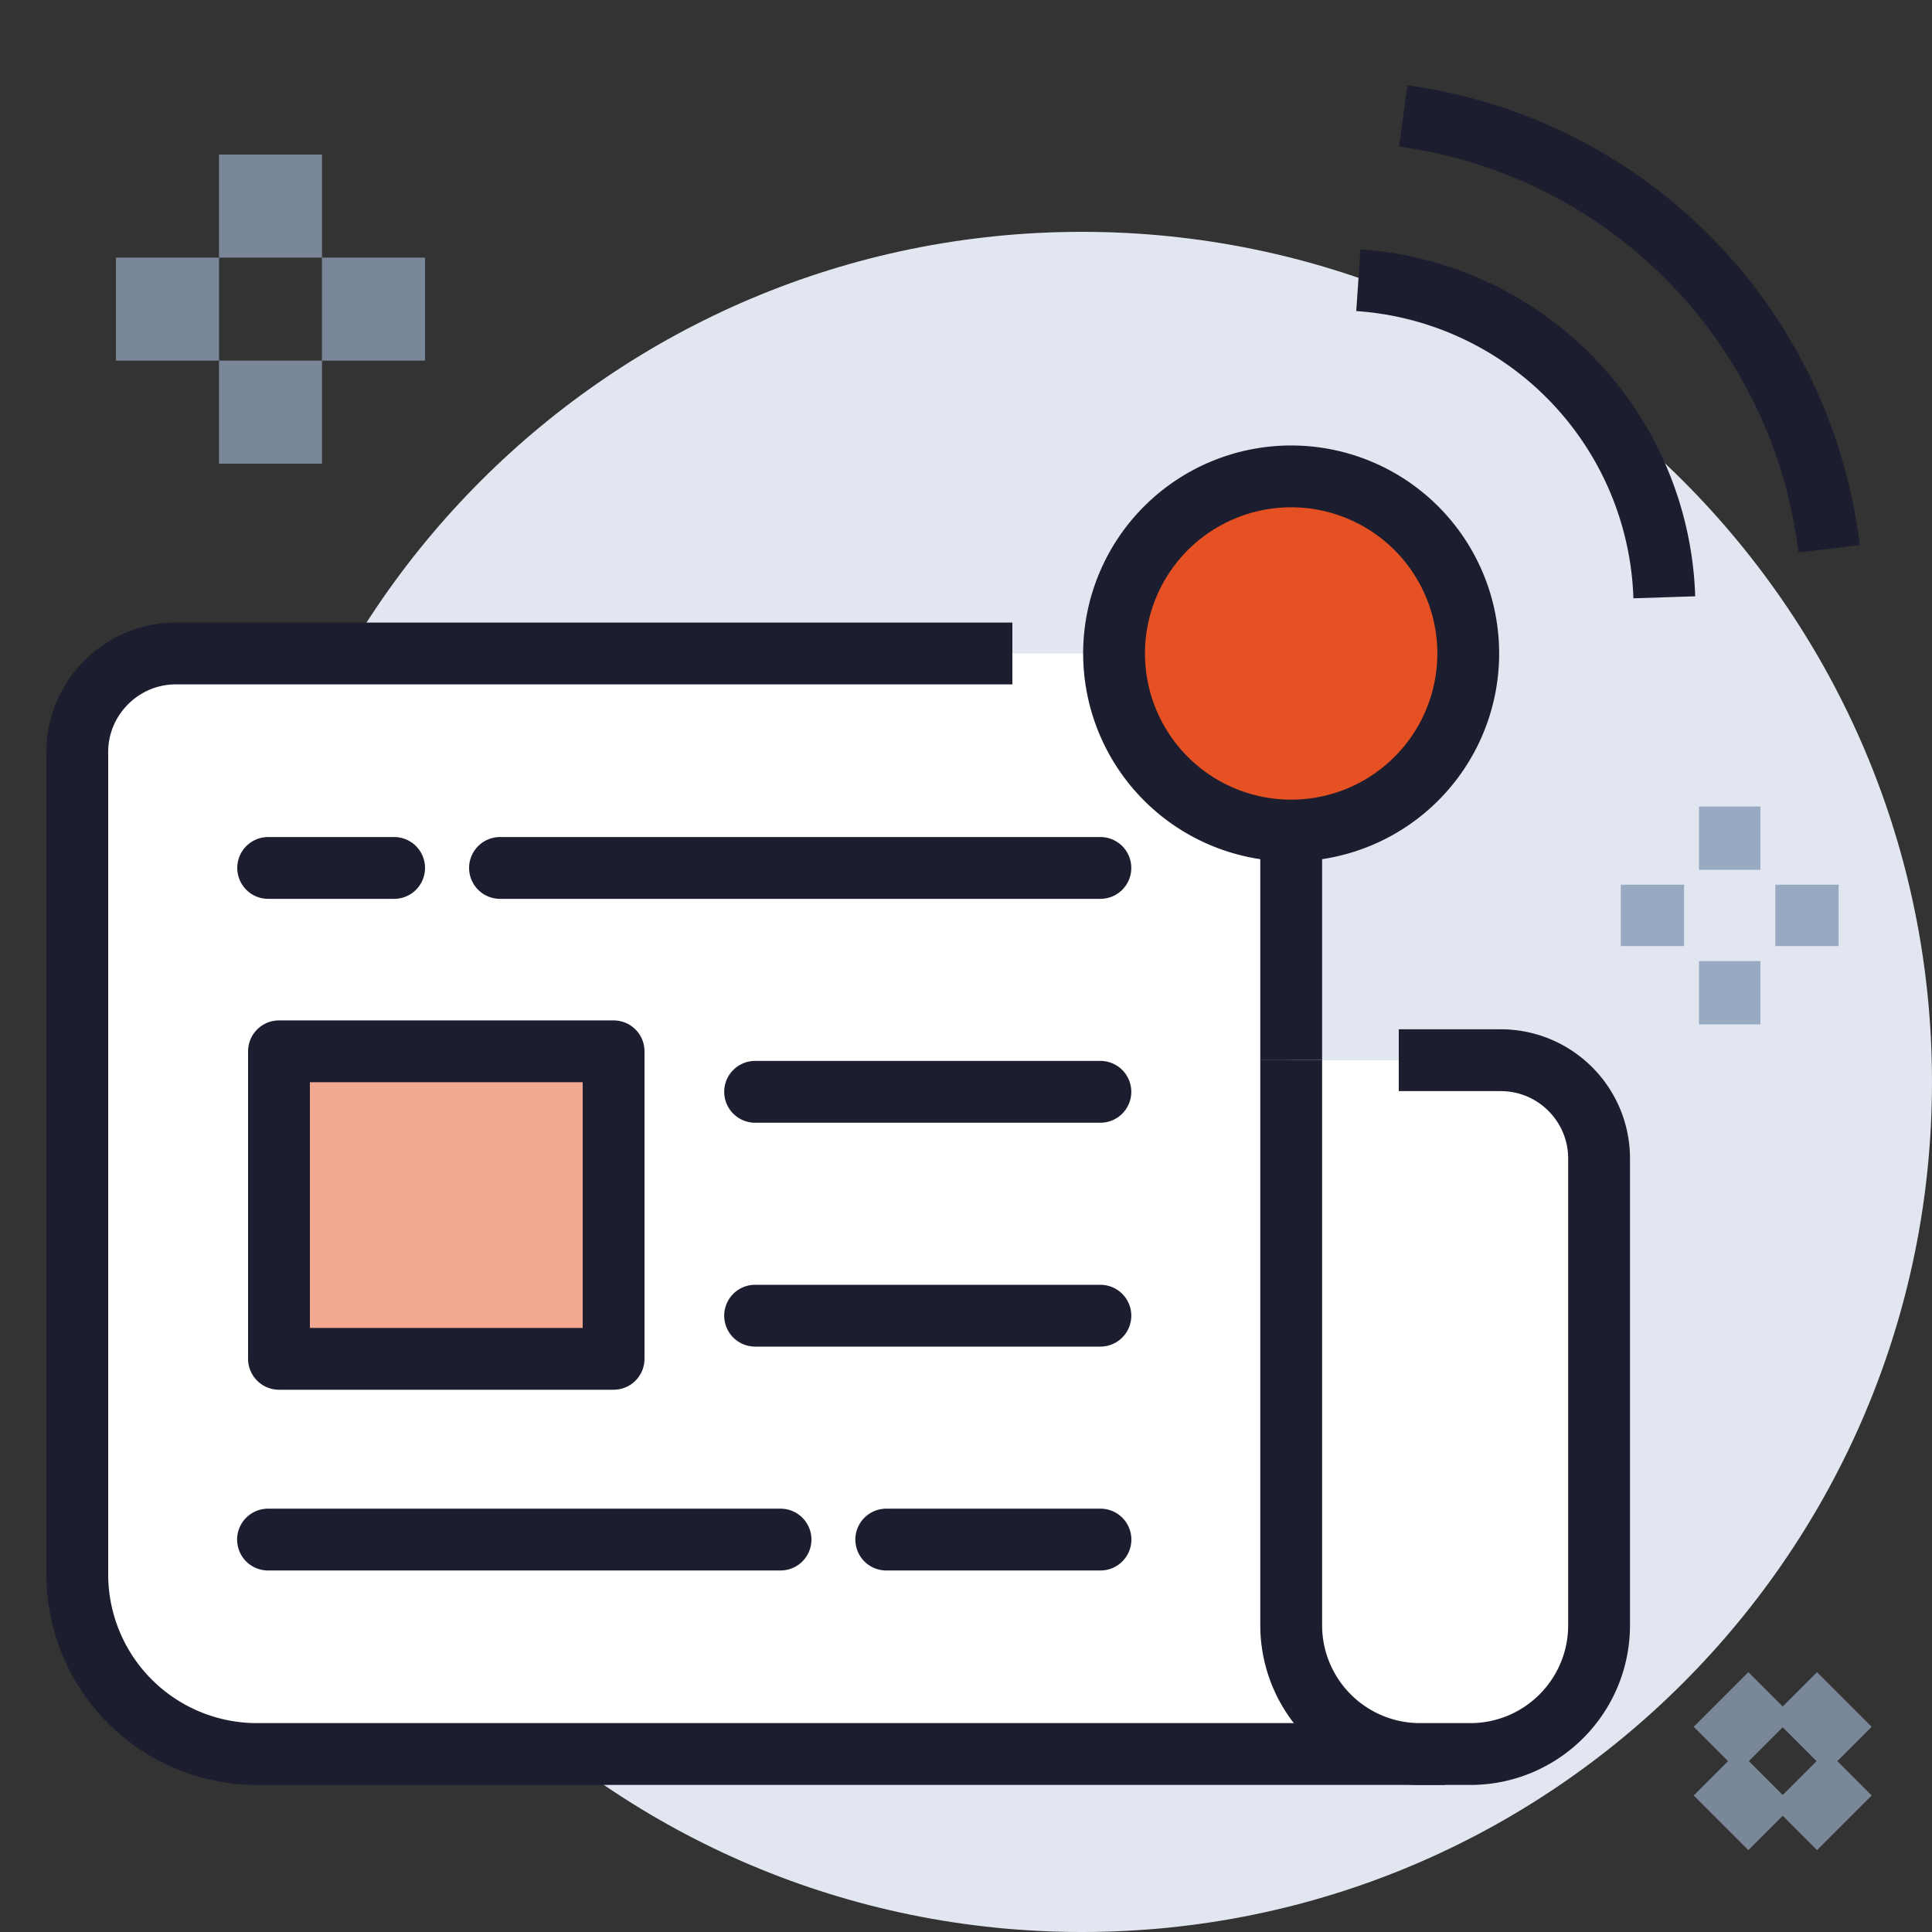
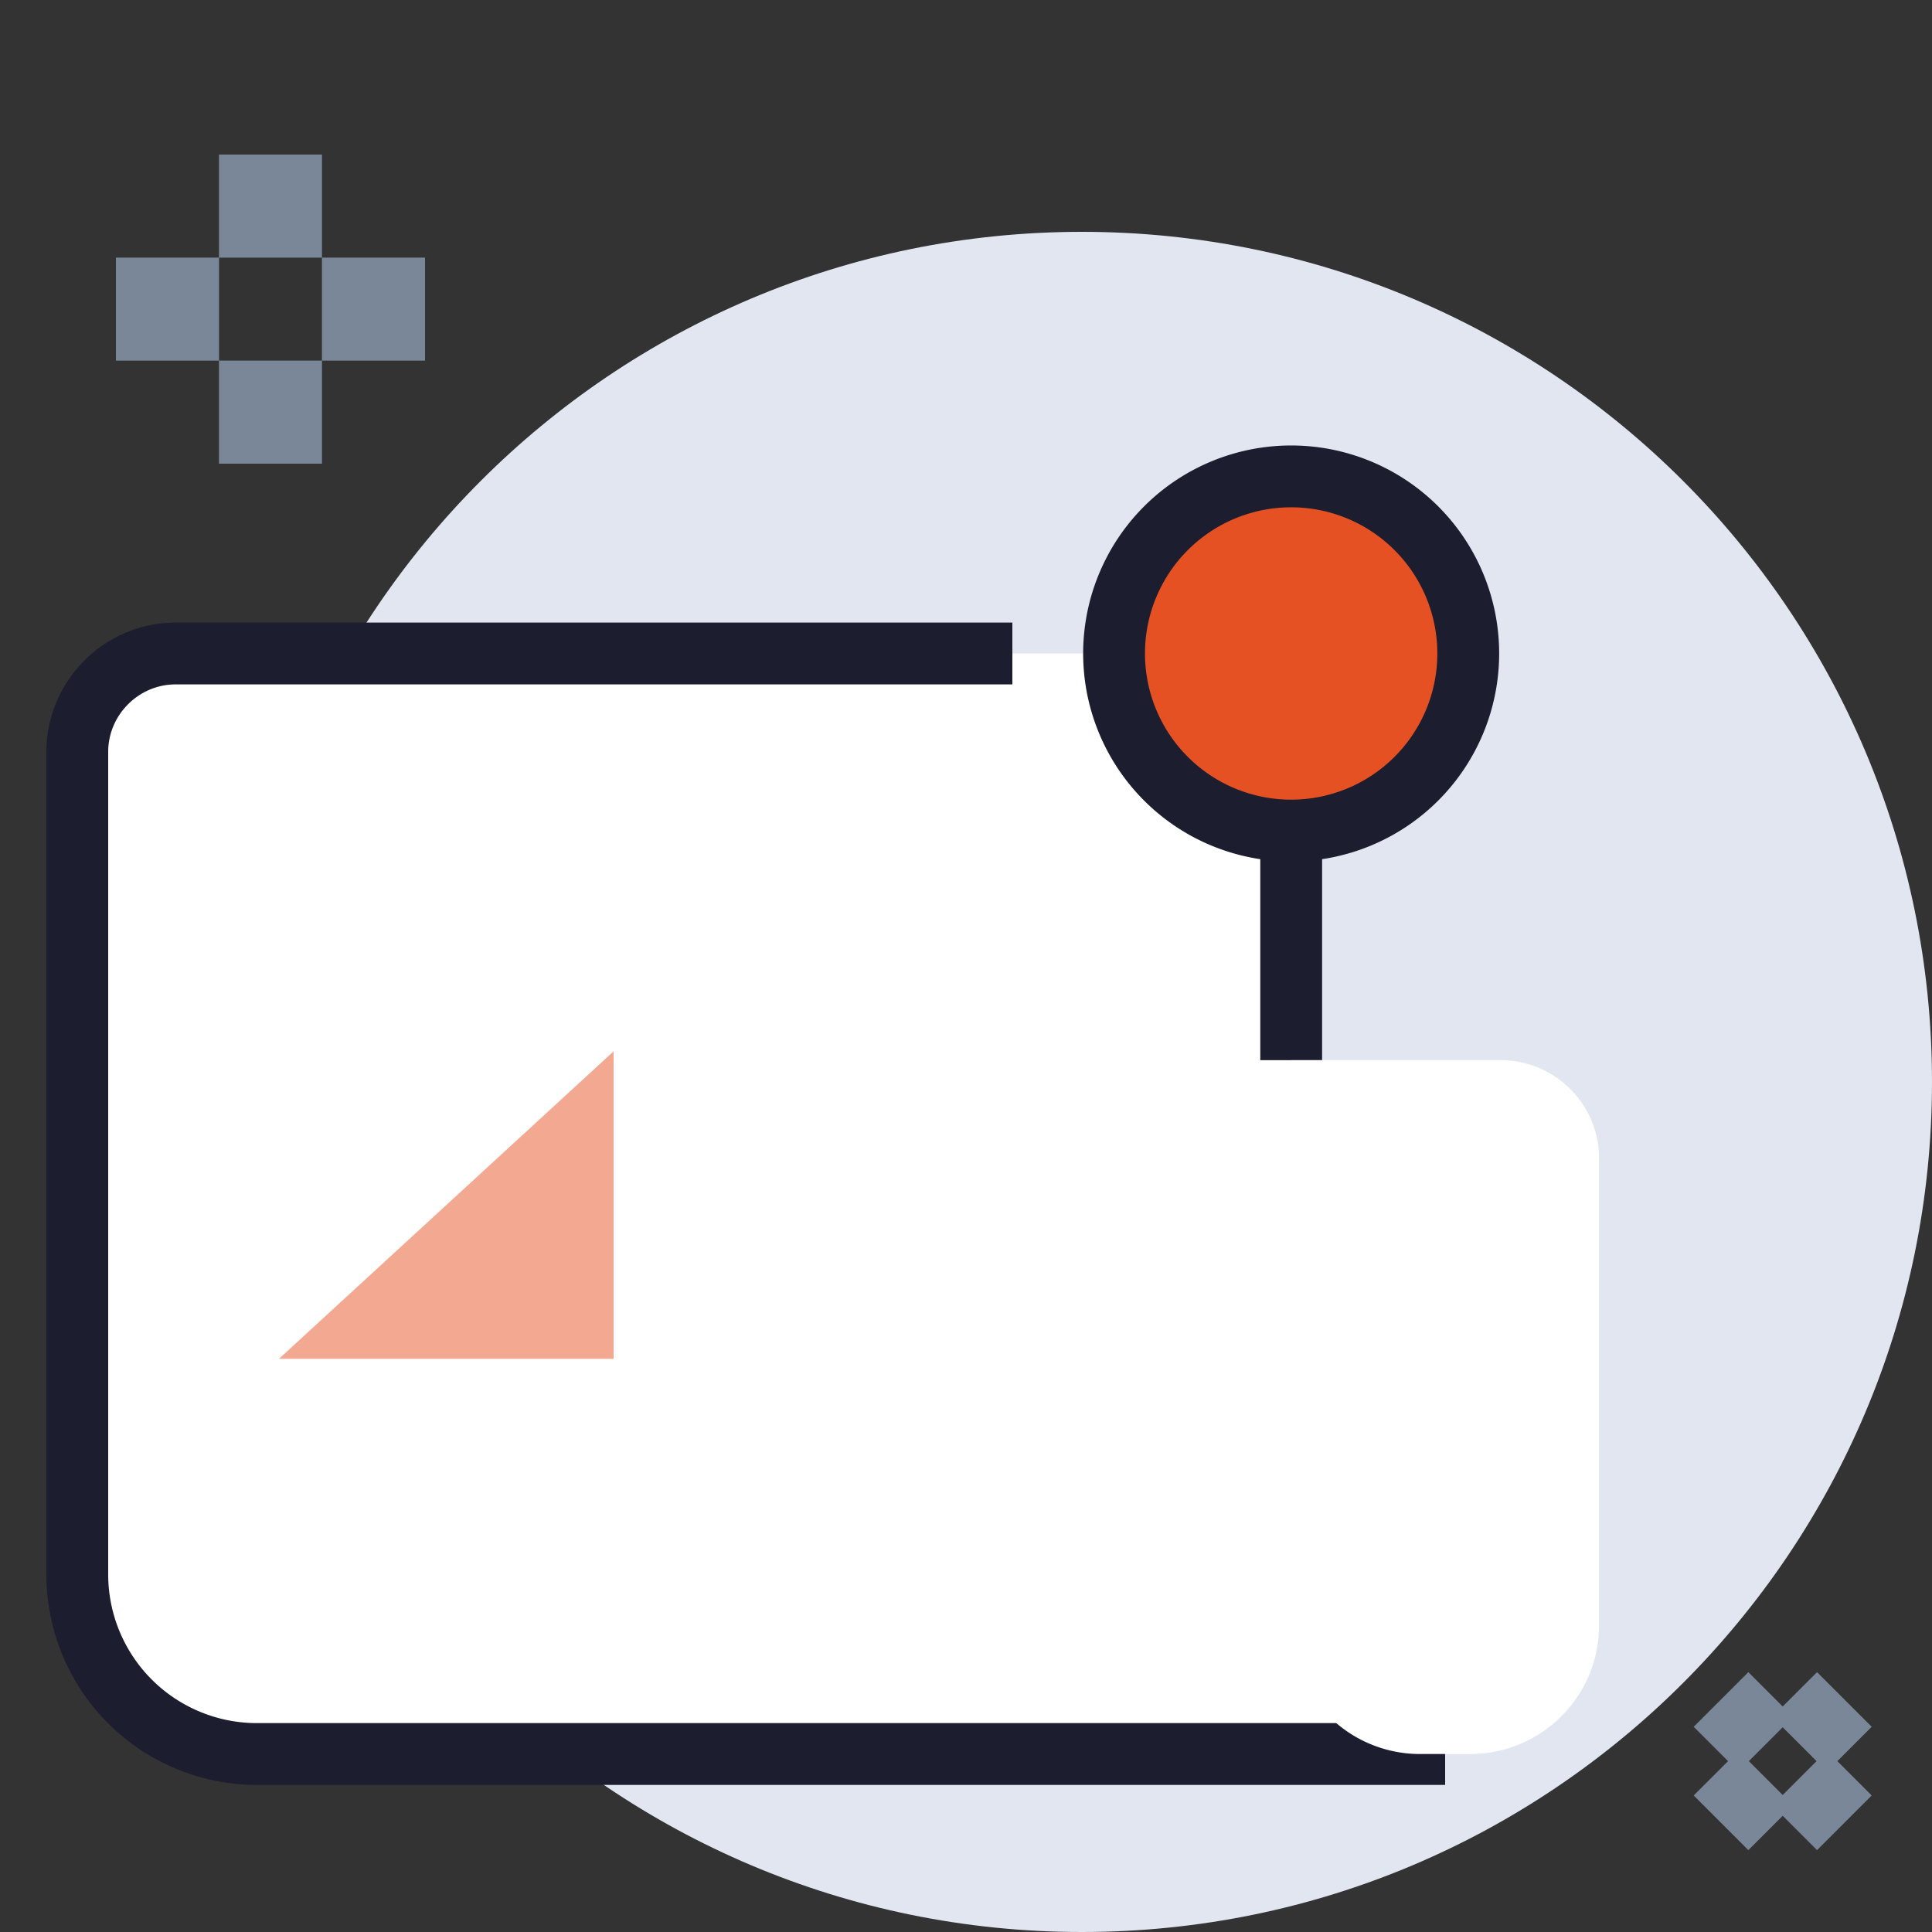
<svg xmlns="http://www.w3.org/2000/svg" width="25" height="25">
  <rect width="100%" height="100%" fill="#333333" stroke="none" />
  <g fill="none" fill-rule="evenodd">
    <path fill="#E1E6F0" d="M25 14c0 6.075-4.925 11-11 11S3 20.075 3 14 7.925 3 14 3s11 4.925 11 11" />
    <path fill="#FFF" d="M18.7 22.697H3.318A2.325 2.325 0 0 1 1 20.378V9.73c0-.7.573-1.274 1.274-1.274h13.158a1.28 1.28 0 0 1 1.276 1.276v3.987" />
    <path stroke="#1C1E2F" stroke-width=".8" d="M18.7 22.697H3.318A2.325 2.325 0 0 1 1 20.378V9.73c0-.7.573-1.274 1.274-1.274H13.1m2.332 0a1.28 1.28 0 0 1 1.276 1.276v3.987" />
    <path fill="#FFF" d="M19.025 22.697h-.65a1.667 1.667 0 0 1-1.667-1.668v-7.31h2.71c.704 0 1.274.57 1.274 1.273v6.037c0 .922-.746 1.668-1.667 1.668" />
-     <path stroke="#1C1E2F" stroke-width=".8" d="M18.1 13.719h1.319c.703 0 1.273.57 1.273 1.273v6.037c0 .922-.746 1.668-1.667 1.668h-.65a1.667 1.667 0 0 1-1.667-1.668v-7.31" />
-     <path fill="#F3A891" d="M3.61 17.583h4.33v-3.979H3.61z" />
-     <path stroke="#1C1E2F" stroke-linecap="round" stroke-linejoin="round" stroke-width=".8" d="M3.61 17.583h4.33v-3.979H3.61zM6.47 11.231h7.769M3.47 11.231H5.1M3.468 19.922H10.1M11.468 19.922h2.772M9.771 17.025h4.468M9.771 14.128h4.468" />
+     <path fill="#F3A891" d="M3.61 17.583h4.33v-3.979z" />
    <path fill="#E65123" d="M18.999 8.456a2.291 2.291 0 1 1-4.583 0 2.291 2.291 0 0 1 4.583 0" />
    <path stroke="#1C1E2F" stroke-linejoin="round" stroke-width=".8" d="M18.999 8.456a2.291 2.291 0 1 1-4.583 0 2.291 2.291 0 0 1 4.583 0Z" />
-     <path stroke="#1C1E2F" stroke-width=".8" d="M23.668 7.102a6.427 6.427 0 0 0-5.51-5.602M17.577 3.626a4.25 4.25 0 0 1 3.959 4.103" />
    <path stroke="#7A8798" d="m22.849 23.008-.579.579M23.866 21.991l-.579.579M22.849 22.57l-.579-.579M23.866 23.587l-.579-.579" />
-     <path stroke="#98AAC1" stroke-width=".794" d="M22.382 12.436v.819M22.382 10.436v.819M21.792 11.845h-.819M23.792 11.845h-.819" />
    <path stroke="#7A8798" stroke-width="1.333" d="M5.5 4H4.166M2.834 4H1.5M3.5 4.666V6M3.5 2v1.334" />
  </g>
</svg>